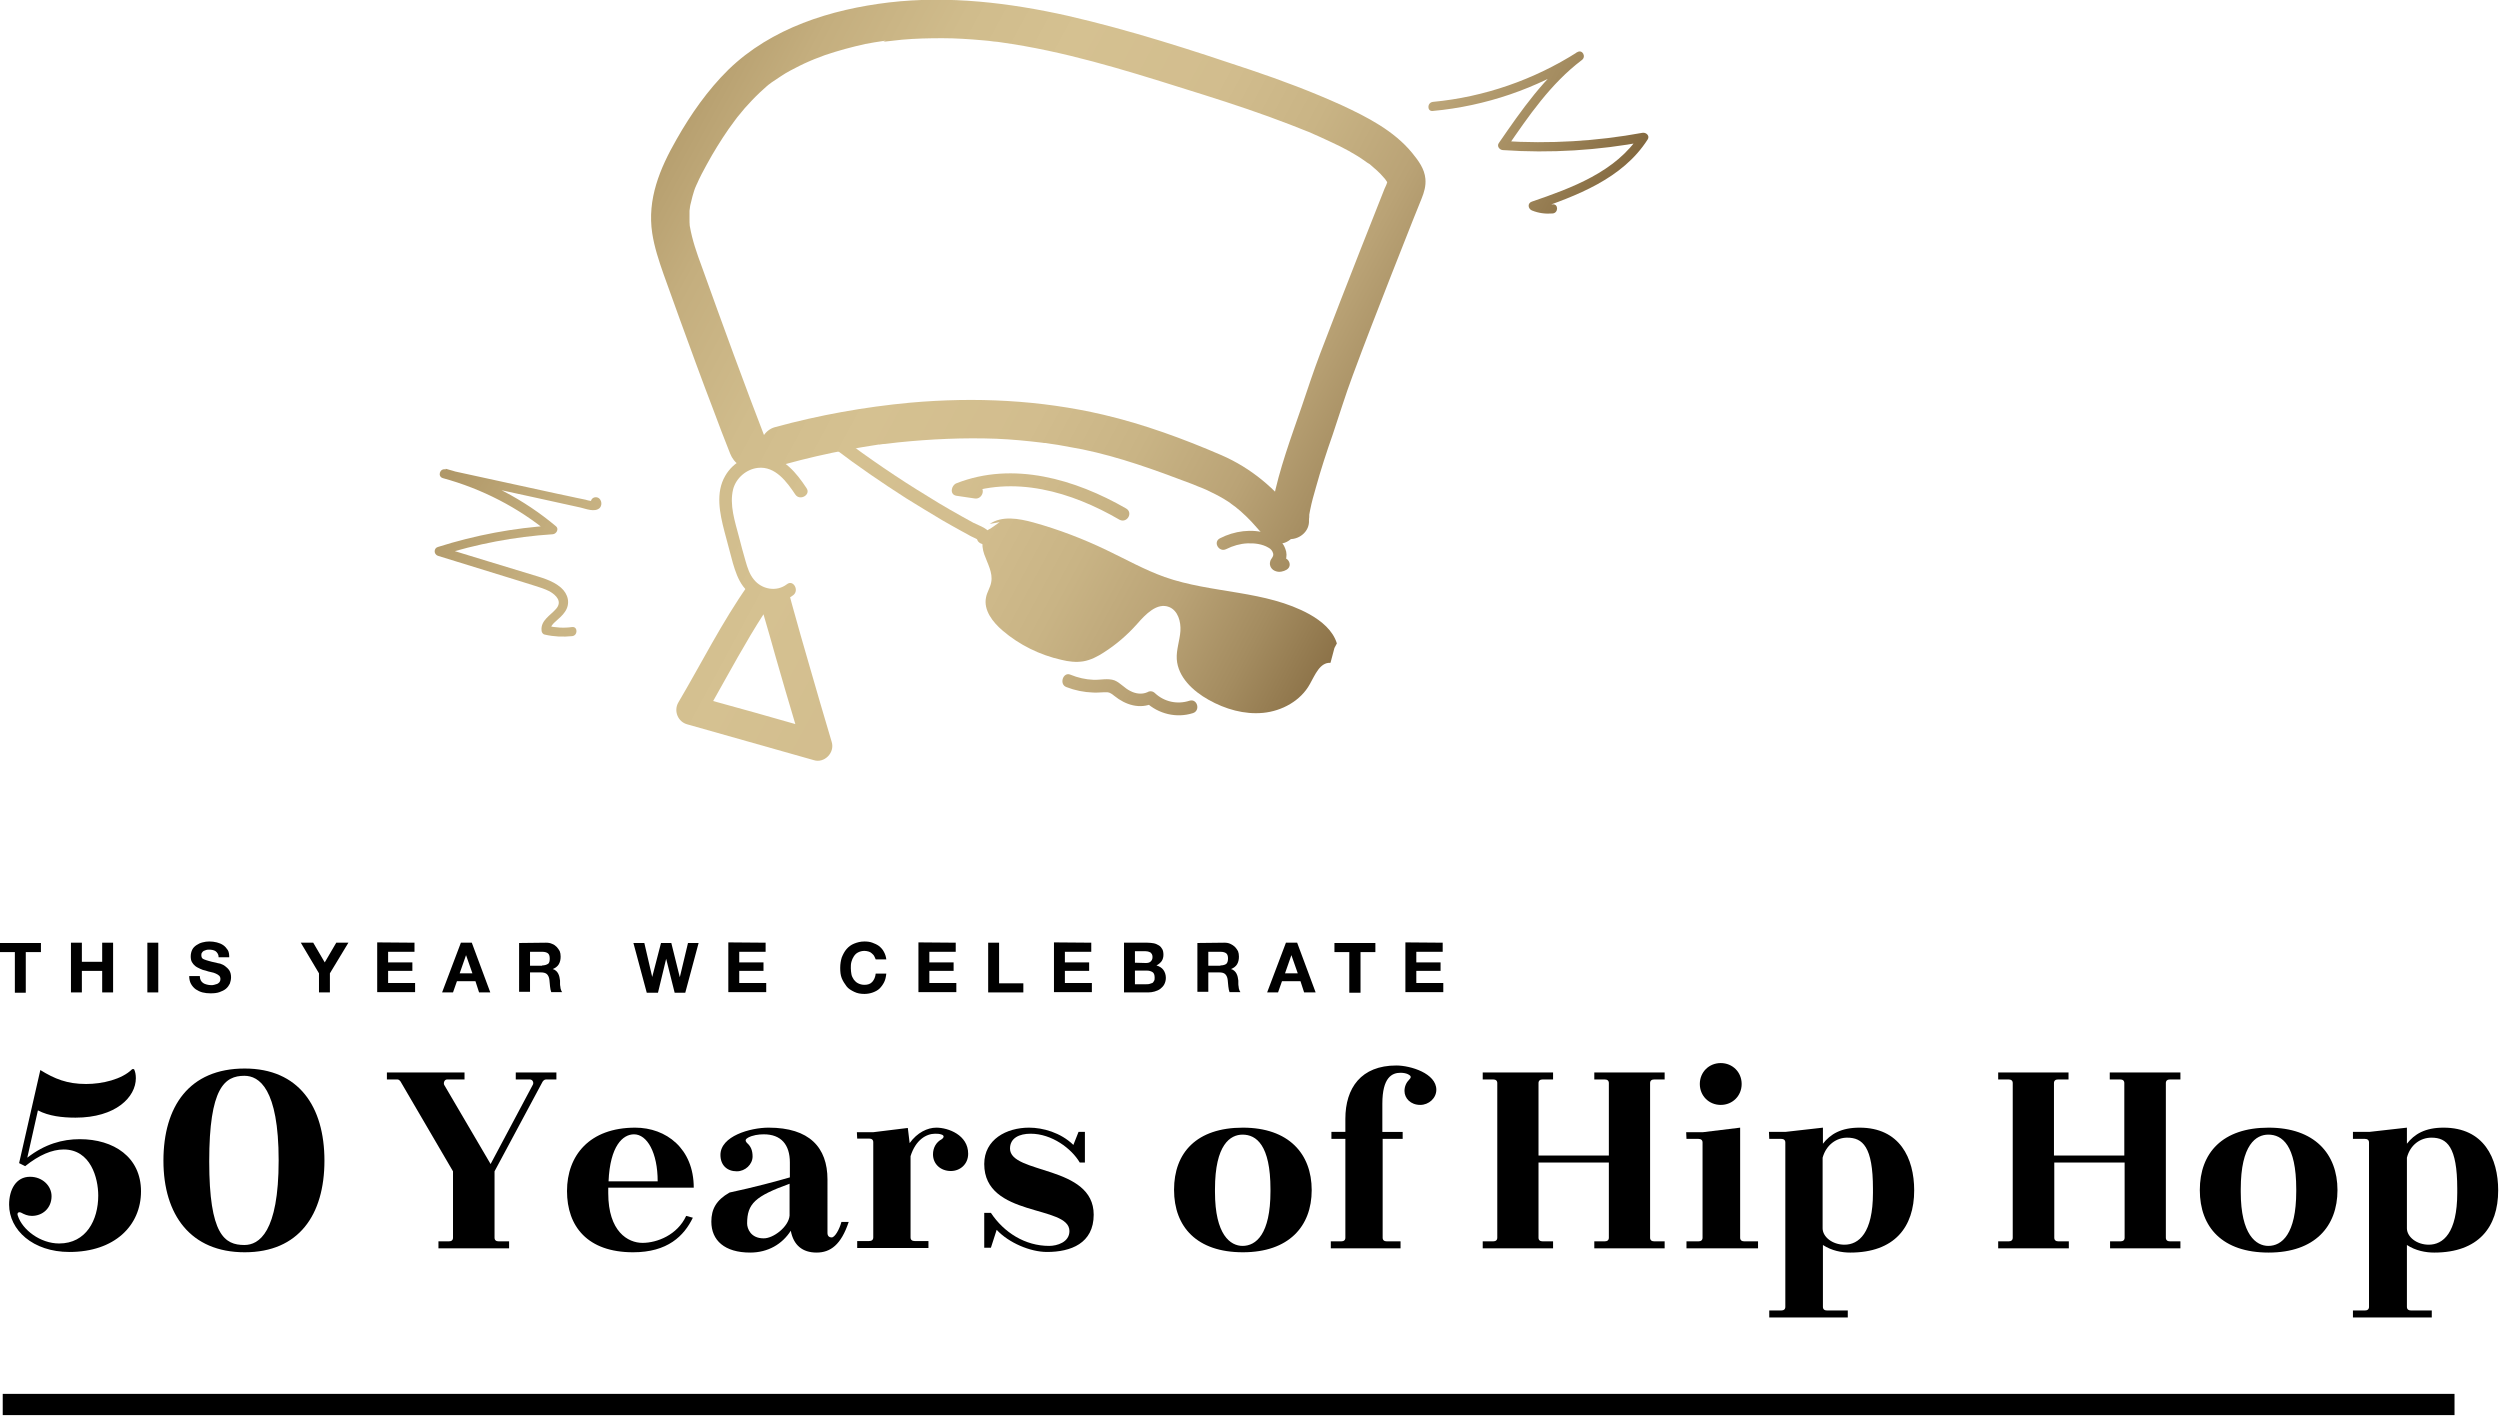
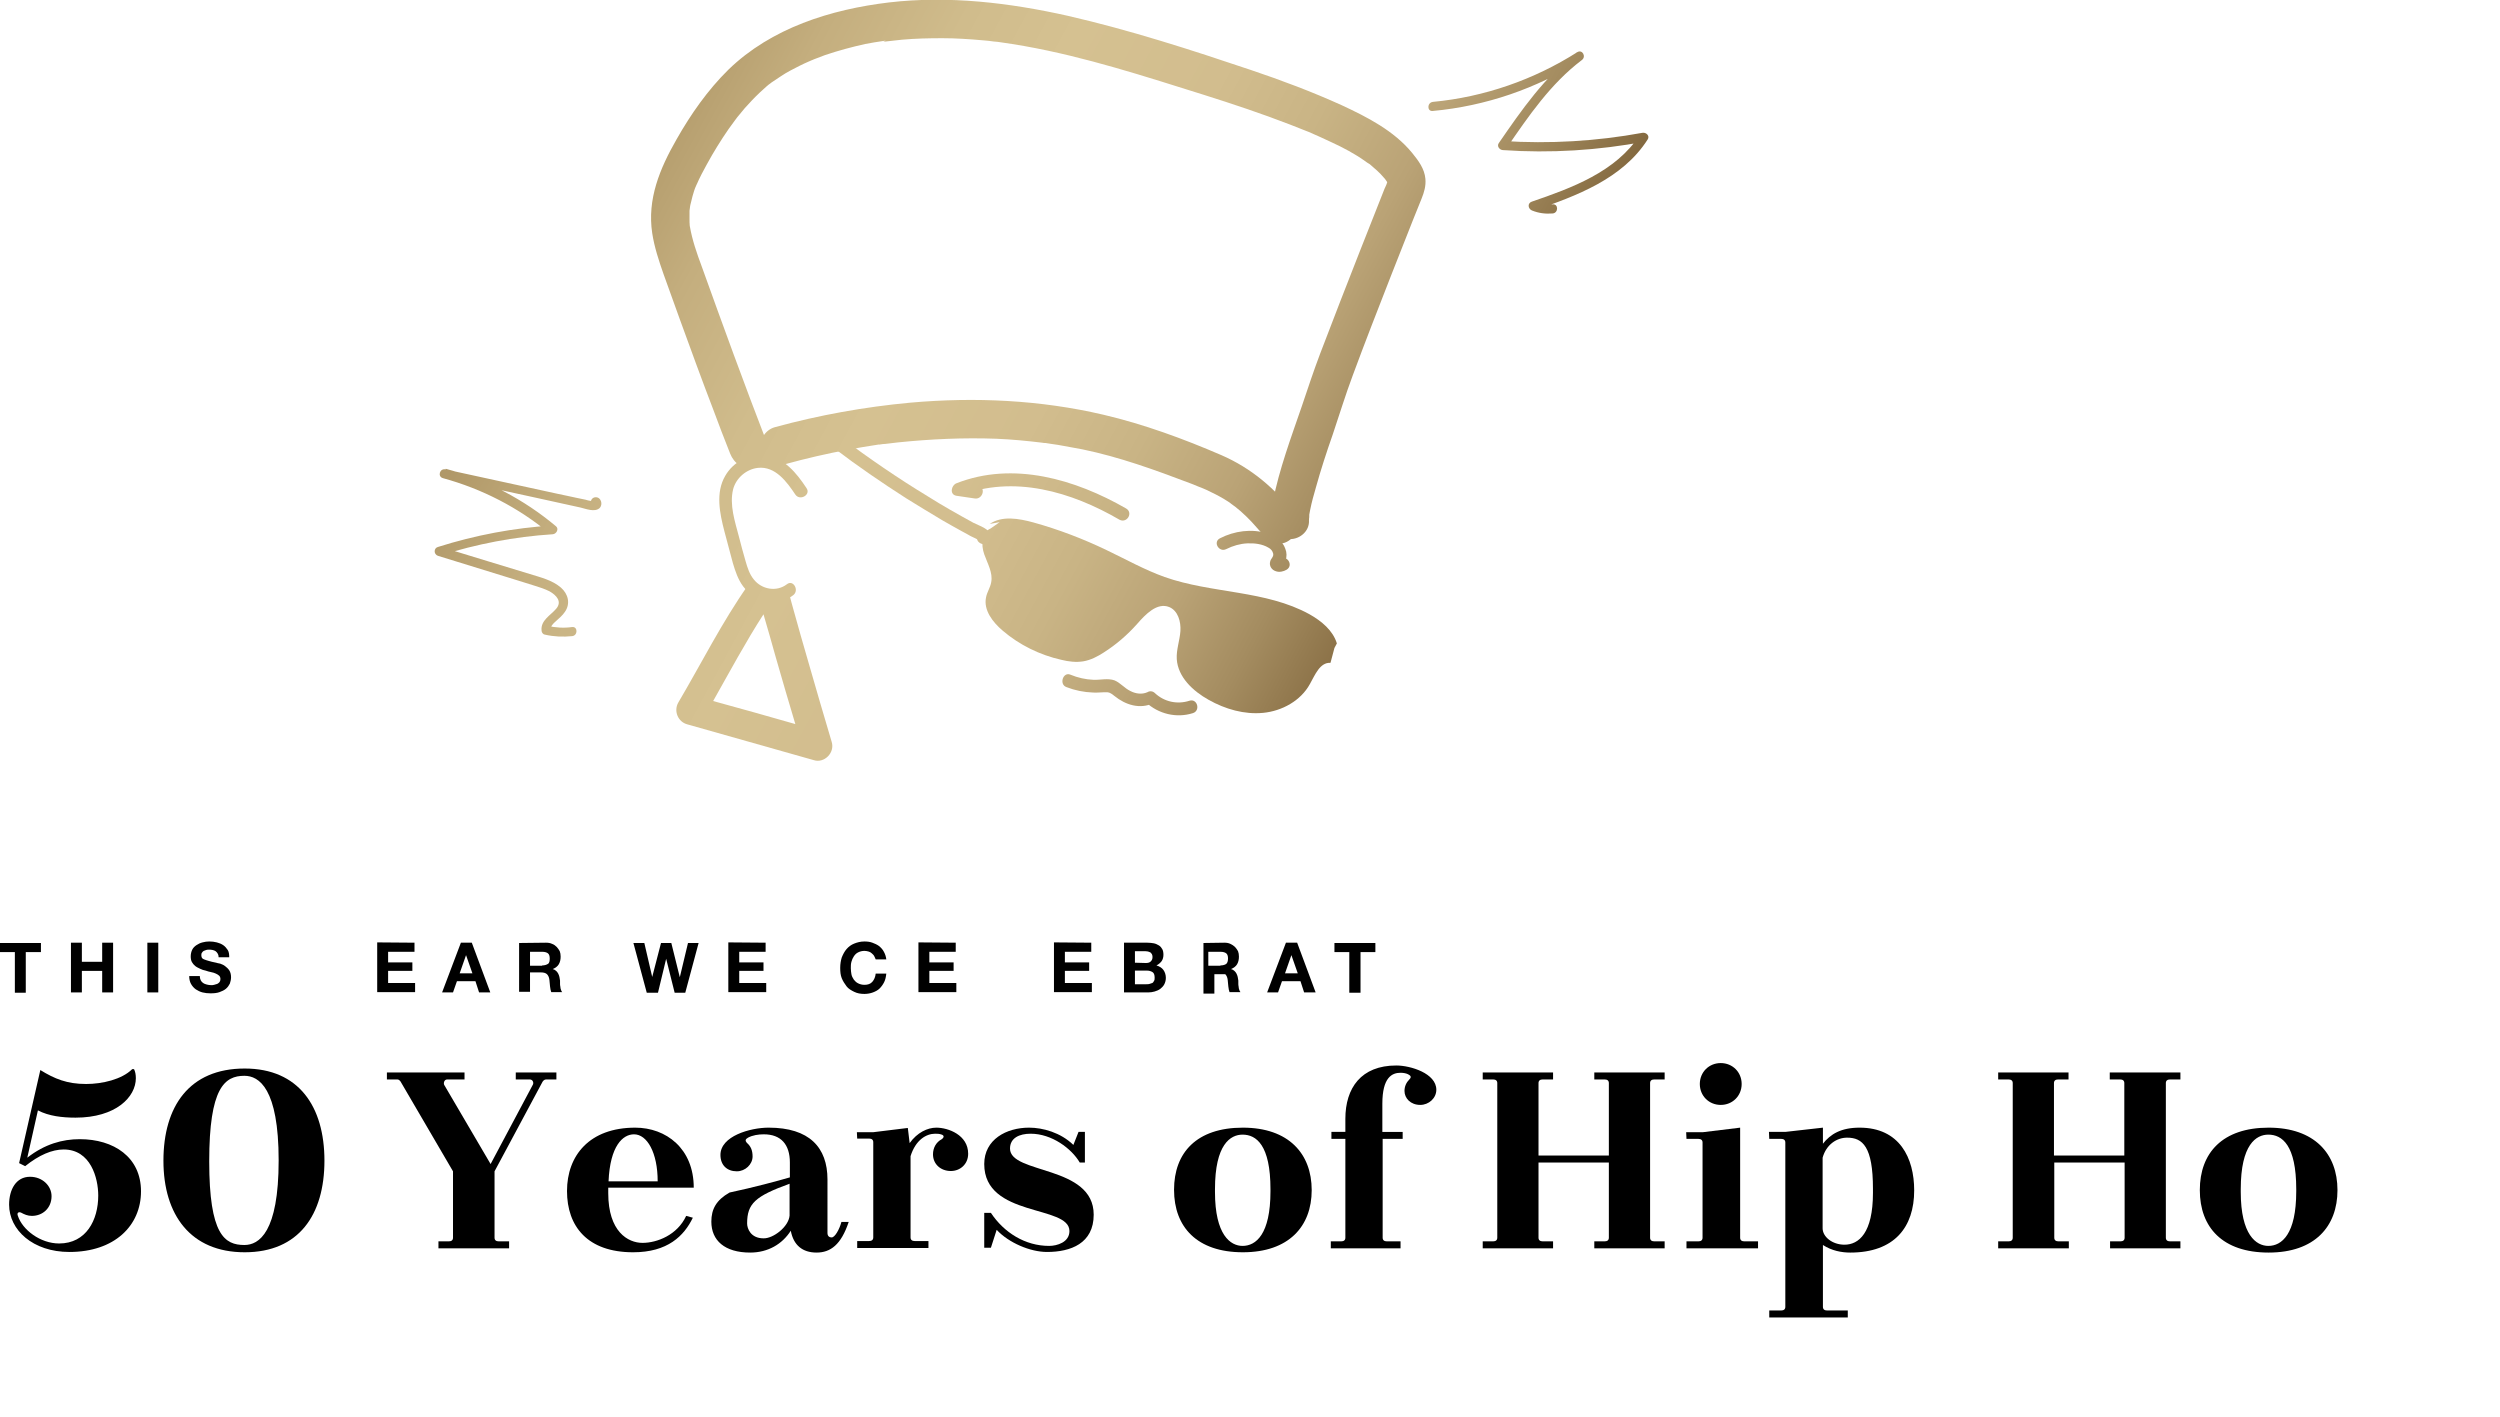
<svg xmlns="http://www.w3.org/2000/svg" version="1.1" id="Layer_2_00000142891132143385691090000001417250648504222081_" x="0px" y="0px" viewBox="0 0 824.5 467.2" style="enable-background:new 0 0 824.5 467.2;" xml:space="preserve">
  <style type="text/css">
	.st0{fill:url(#SVGID_1_);}
	.st1{fill:url(#SVGID_00000156547910180907338010000001963926820461939849_);}
	.st2{fill:url(#SVGID_00000138552540491677268910000004787286391645221821_);}
	.st3{fill:url(#SVGID_00000040561144910600833820000010332331929602255012_);}
	.st4{fill:url(#SVGID_00000137107609351372606570000008116108606083239062_);}
	.st5{fill:url(#SVGID_00000135685247984512782600000010615478437993544328_);}
	.st6{fill:url(#SVGID_00000126317660101717538550000014999279348776272024_);}
	.st7{fill:url(#SVGID_00000062170468187214767610000009732108480164063126_);}
	.st8{fill:url(#SVGID_00000124129306125441005840000011508824403451515045_);}
	.st9{fill:url(#SVGID_00000137846827650005784860000005297464212833740702_);}
	.st10{fill:url(#SVGID_00000139281695105735955060000008565878514635662251_);}
</style>
  <g>
    <path d="M5.9,401c1.5,4.6,7.4,9.1,13.6,9.1c8.9,0,12.9-7.7,12.9-15.8c0-5.8-2.5-15.2-11.4-15.2c-3.8,0-8.1,1.8-12.7,5.5l-2-1   l7-30.7c4.7,2.9,8.8,4.6,15.1,4.6c5.3,0,11.8-1.5,15.2-4.9h0.6c0.4,0.8,0.6,1.8,0.6,3c0,6.2-6.6,13-19.9,13   c-4.3,0-8.8-0.5-12.4-2.4l-3.5,15.6c5.8-4.5,11.6-6.1,17.3-6.1c11.2,0,20.2,5.9,20.2,17.2s-8.7,20-23.6,20   c-12.1,0-19.9-7.3-19.9-15.6c0-5,2.3-9.2,6.9-9.2c4.1,0,7.1,3,7.1,6.4c0,3.9-2.9,6.5-6.5,6.5c-1.4,0-2.5-0.5-3.6-1.1   C6.1,399.6,5.5,400,5.9,401L5.9,401z" />
    <path d="M80.7,352.4c17.8,0,26.3,12.5,26.3,30.4S98.5,413,80.7,413s-26.8-12.3-26.8-30.2S62.4,352.4,80.7,352.4z M80.6,410.6   c4.8,0,11.3-4.1,11.3-27.9s-6.5-27.9-11.3-27.9c-6.5,0-11.6,3.9-11.6,28.2S74.1,410.6,80.6,410.6L80.6,410.6z" />
    <path d="M0,314v-3h13.5v3H8.5v13.4H4.9V314H0L0,314z" />
    <path d="M27,310.9v6.3h6.7v-6.3h3.6v16.4h-3.6v-7.1H27v7.1h-3.6v-16.4H27z" />
    <path d="M52.2,310.9v16.4h-3.6v-16.4H52.2z" />
    <path d="M66.2,323.3c0.2,0.4,0.5,0.7,0.8,0.9s0.7,0.4,1.2,0.5c0.4,0.1,0.9,0.2,1.4,0.2c0.3,0,0.7,0,1-0.1s0.7-0.2,1-0.3   c0.3-0.1,0.6-0.4,0.8-0.6c0.2-0.3,0.3-0.6,0.3-1c0-0.4-0.1-0.8-0.4-1.1c-0.3-0.3-0.7-0.5-1.1-0.7s-1-0.4-1.6-0.5   c-0.6-0.1-1.2-0.3-1.8-0.5c-0.6-0.1-1.2-0.3-1.8-0.6s-1.1-0.5-1.6-0.9c-0.5-0.4-0.8-0.8-1.1-1.3c-0.3-0.5-0.4-1.2-0.4-1.9   c0-0.8,0.2-1.6,0.5-2.2s0.8-1.1,1.4-1.5c0.6-0.4,1.2-0.7,2-0.9c0.7-0.2,1.5-0.3,2.2-0.3c0.9,0,1.7,0.1,2.5,0.3s1.5,0.5,2.1,0.9   s1.1,1,1.5,1.6s0.5,1.5,0.5,2.4h-3.5c0-0.5-0.1-0.9-0.3-1.2s-0.4-0.6-0.7-0.8c-0.3-0.2-0.6-0.3-1-0.4c-0.4-0.1-0.8-0.1-1.2-0.1   c-0.3,0-0.6,0-0.9,0.1s-0.6,0.2-0.8,0.3c-0.2,0.1-0.4,0.3-0.6,0.6s-0.2,0.5-0.2,0.9c0,0.3,0.1,0.6,0.2,0.8s0.4,0.4,0.7,0.5   c0.4,0.2,0.9,0.3,1.5,0.5s1.5,0.4,2.5,0.6c0.3,0.1,0.7,0.2,1.3,0.3c0.5,0.2,1.1,0.4,1.6,0.8c0.5,0.4,1,0.8,1.4,1.4s0.6,1.4,0.6,2.3   c0,0.8-0.2,1.5-0.4,2.1c-0.3,0.6-0.7,1.2-1.3,1.7s-1.3,0.8-2.1,1.1s-1.8,0.4-3,0.4c-0.9,0-1.8-0.1-2.6-0.3s-1.6-0.6-2.2-1   c-0.7-0.5-1.2-1.1-1.6-1.8c-0.4-0.7-0.6-1.6-0.6-2.6h3.5C65.9,322.4,66,322.9,66.2,323.3L66.2,323.3z" />
-     <path d="M99.2,310.9h4.1l3.8,6.5l3.8-6.5h4l-6.1,10.1v6.3h-3.6V321L99.2,310.9L99.2,310.9z" />
    <path d="M136.7,310.9v3H128v3.5h8v2.8h-8v4h8.9v3h-12.5v-16.4L136.7,310.9L136.7,310.9z" />
    <path d="M155.6,310.9l6.1,16.4H158l-1.2-3.7h-6.1l-1.3,3.7h-3.6l6.2-16.4H155.6z M155.8,321l-2.1-6h0l-2.1,6H155.8L155.8,321z" />
    <g>
      <path d="M132.4,357.2c-0.3-0.6-0.7-1.2-1.4-1.2h-3.4v-2.3h25.6v2.3h-5.7c-1,0-1.3,1.2-1,1.8l15.3,26.1l13.9-26.1    c0.4-0.6,0.1-1.8-1-1.8h-4.6v-2.3h13.4v2.3h-3.4c-0.6,0-1.1,0.5-1.4,1.2l-15.6,29.1v21.9c0,0.8,0.5,1.2,1.4,1.2h3.4v2.3h-23.3    v-2.3h3.4c0.9,0,1.4-0.4,1.4-1.2v-21.9L132.4,357.2L132.4,357.2z" />
      <path d="M200.6,391.7v1.8c0,12.7,6.5,16.4,11.3,16.4c4.8,0,11.5-2.6,14.4-8.9l2.2,0.6c-2.9,6-8.3,11.4-19.7,11.4    c-15,0-21.8-8.5-21.8-20.2s7.4-20.9,22.5-20.9c10.2,0,19.3,6.9,19.3,19.8L200.6,391.7L200.6,391.7z M200.7,389.6h16.2    c0-9.5-3.5-15.5-7.8-15.5C205.4,374.1,201.2,377.9,200.7,389.6z" />
      <path d="M272.9,406.6c0,1,0.5,1.5,1.4,1.5c1,0,2.5-2.5,3.2-5.1h2.4c-2.5,7.5-6,10.1-10.6,10.1s-7.6-2.4-8.5-7.2    c-2.8,4.4-7.5,7.2-13.4,7.2c-8.4,0-12.8-4-12.8-10.2c0-4.1,1.6-7.1,6-9.6c8-1.7,15.8-3.8,19.9-5v-4.9c0-5.9-2.9-9.3-8.6-9.3    c-1.8,0-3.7,0.3-5.2,1.1c-0.9,0.5-1,1-0.4,1.7c1.3,1.1,1.9,2.5,1.9,4.5c0,2.6-2.4,4.9-5.2,4.9c-3.2,0-5.4-2-5.4-5.4    c0-6.2,9.8-9,15.9-9c13.4,0,19.4,6.5,19.4,17.1L272.9,406.6L272.9,406.6z M260.4,400.9v-10.5c-11.3,4.1-14,6.5-14,13.1    c0,1.7,1.2,4.9,5.4,4.9C255,408.5,260.1,404.6,260.4,400.9L260.4,400.9z" />
      <path d="M282.6,373.4h5.4l11.4-1.4l0.6,5c2.5-3.5,5.9-5.1,8.8-5.1c3.9,0,10.5,2.4,10.5,8.6c0,3.5-2.7,5.7-5.7,5.7    c-3.4,0-5.9-2.3-5.9-5.5c0-2.1,1-4,2.9-5c0.8-0.6,0.8-1.2,0-1.5c-0.8-0.3-1.5-0.3-2.2-0.3c-2.9,0-6.4,2-8.1,7.4v26.8    c0,0.8,0.5,1.2,1.4,1.2h4.5v2.3h-23.5v-2.3h3.9c0.9,0,1.4-0.4,1.4-1.2v-31.4c0-0.8-0.5-1.2-1.4-1.2h-3.9L282.6,373.4L282.6,373.4z    " />
      <path d="M326.8,400c4.3,6.5,11.3,10.9,19.2,10.9c2.6,0,6.7-1.2,6.7-4.9c0-8.7-28.1-4.4-28.1-22.1c0-8.1,7.3-12,14.8-12    c4.5,0,10.4,1.6,14.6,5.7l1.7-4.3h2.1v10.1h-1.7c-2.7-4.6-9.2-9.5-16.2-9.5c-3.7,0-6.8,1.4-6.8,4.9c0,8.5,27.6,5.4,27.6,21.8    c0,9.5-7.6,12.3-15.4,12.3c-5.5,0-12.6-3-16.6-7.3l-1.9,5.9h-2.2V400L326.8,400L326.8,400z" />
      <path d="M409.9,371.9c15.1,0,22.7,8.6,22.7,20.6S425,413,409.9,413s-22.7-8.3-22.7-20.6S394.7,371.9,409.9,371.9z M400.7,393.1    c0,14.2,5.1,17.8,9.1,17.8c4.4,0,9.2-3.8,9.2-18v-0.7c0-14.6-4.7-18-9.2-18c-4,0-9.1,3.2-9.1,18V393.1z" />
      <path d="M464.4,354.3c-0.6-0.3-1.5-0.5-2.5-0.5c-2.8,0-6,1.5-6,10.2v9.3h6.7v2.3H456v32.6c0,0.8,0.5,1.2,1.4,1.2h4.5v2.3h-23v-2.3    h3.4c0.9,0,1.4-0.4,1.4-1.2v-32.6h-4.6v-2.3h4.6v-4.3c0-10.2,5.2-17.6,16.8-17.6c4.7,0,13.2,2.6,13.2,8c0,2.8-2.5,5-5.3,5    c-3.2,0-5.2-2.2-5.2-4.6c0-1.5,0.6-2.8,1.6-3.8C465.5,355.3,465.4,354.8,464.4,354.3L464.4,354.3z" />
      <path d="M525.8,353.7h23.2v2.3h-3.4c-0.9,0-1.4,0.4-1.4,1.2v51c0,0.8,0.5,1.2,1.4,1.2h3.4v2.3h-23.2v-2.3h3.4    c0.9,0,1.4-0.4,1.4-1.2v-24.8h-23.2v24.8c0,0.8,0.5,1.2,1.4,1.2h3.4v2.3h-23.2v-2.3h3.4c0.9,0,1.4-0.4,1.4-1.2v-51    c0-0.8-0.5-1.2-1.4-1.2h-3.4v-2.3h23.2v2.3h-3.4c-0.9,0-1.4,0.4-1.4,1.2v23.9h23.2v-23.9c0-0.8-0.5-1.2-1.4-1.2h-3.4V353.7z" />
      <path d="M556.1,373.4h5.5l12.3-1.5v36.3c0,0.8,0.5,1.2,1.4,1.2h4.5v2.3h-23.6v-2.3h3.9c0.9,0,1.4-0.4,1.4-1.2v-31.4    c0-0.8-0.5-1.2-1.4-1.2h-3.9L556.1,373.4L556.1,373.4z M567.5,350.6c3.9,0,6.9,3,6.9,6.9s-3,6.9-6.9,6.9s-6.9-3-6.9-6.9    S563.6,350.6,567.5,350.6z" />
      <path d="M583.4,373.3h5.4l12.4-1.4v5.3c2.5-3.2,6-5.3,12.1-5.3c13.2,0,18,10,18,20.7c0,12.1-6.5,20.5-21.1,20.5    c-2.8,0-6.1-0.6-9-2.5V431c0,0.8,0.5,1.2,1.4,1.2h6.8v2.3h-25.9v-2.3h3.9c0.9,0,1.4-0.4,1.4-1.2v-54.2c0-0.8-0.5-1.2-1.4-1.2h-3.9    L583.4,373.3L583.4,373.3z M601.1,381.8v23.3c0,2.8,3.2,5.4,7.2,5.4c4.7,0,9.4-3.8,9.4-17.1V392c0-13.8-3.4-16.8-8.5-16.8    C605.7,375.2,602.3,377.5,601.1,381.8L601.1,381.8z" />
      <path d="M695.9,353.7h23.2v2.3h-3.4c-0.9,0-1.4,0.4-1.4,1.2v51c0,0.8,0.5,1.2,1.4,1.2h3.4v2.3h-23.2v-2.3h3.4    c0.9,0,1.4-0.4,1.4-1.2v-24.8h-23.2v24.8c0,0.8,0.5,1.2,1.4,1.2h3.4v2.3H659v-2.3h3.4c0.9,0,1.4-0.4,1.4-1.2v-51    c0-0.8-0.5-1.2-1.4-1.2H659v-2.3h23.2v2.3h-3.4c-0.9,0-1.4,0.4-1.4,1.2v23.9h23.2v-23.9c0-0.8-0.5-1.2-1.4-1.2h-3.4V353.7z" />
      <path d="M748.2,371.9c15.1,0,22.7,8.6,22.7,20.6s-7.5,20.6-22.7,20.6s-22.7-8.3-22.7-20.6S733,371.9,748.2,371.9z M739,393.1    c0,14.2,5.1,17.8,9.1,17.8c4.4,0,9.2-3.8,9.2-18v-0.7c0-14.6-4.7-18-9.2-18c-4,0-9.1,3.2-9.1,18V393.1z" />
-       <path d="M776,373.3h5.4l12.4-1.4v5.3c2.5-3.2,6-5.3,12.1-5.3c13.2,0,18,10,18,20.7c0,12.1-6.5,20.5-21.1,20.5    c-2.8,0-6.1-0.6-9-2.5V431c0,0.8,0.5,1.2,1.4,1.2h6.8v2.3H776v-2.3h3.9c0.9,0,1.4-0.4,1.4-1.2v-54.2c0-0.8-0.5-1.2-1.4-1.2H776    V373.3L776,373.3z M793.8,381.8v23.3c0,2.8,3.2,5.4,7.2,5.4c4.7,0,9.4-3.8,9.4-17.1V392c0-13.8-3.4-16.8-8.5-16.8    C798.3,375.2,794.9,377.5,793.8,381.8L793.8,381.8z" />
      <path d="M180.1,310.9c0.7,0,1.4,0.1,2,0.4c0.6,0.2,1.1,0.6,1.5,1c0.4,0.4,0.7,0.9,1,1.4c0.2,0.5,0.3,1.1,0.3,1.8    c0,1-0.2,1.8-0.6,2.5s-1.1,1.2-2,1.6v0c0.4,0.1,0.8,0.3,1.1,0.6s0.5,0.5,0.7,0.9s0.3,0.7,0.4,1.1s0.1,0.8,0.2,1.2    c0,0.3,0,0.6,0,0.9c0,0.4,0,0.7,0.1,1.1c0,0.4,0.1,0.7,0.2,1s0.2,0.6,0.4,0.8h-3.6c-0.2-0.5-0.3-1.1-0.4-1.9s-0.1-1.4-0.2-2.1    c-0.1-0.9-0.4-1.5-0.8-1.9s-1.1-0.6-2-0.6h-3.6v6.4h-3.6V311L180.1,310.9L180.1,310.9z M178.8,318.4c0.8,0,1.4-0.2,1.9-0.5    s0.6-1,0.6-1.8s-0.2-1.4-0.6-1.7s-1-0.5-1.9-0.5h-4v4.6H178.8z" />
      <path d="M222.5,327.4l-2.8-11.2h0l-2.7,11.2h-3.7l-4.4-16.4h3.6l2.6,11.2h0l2.9-11.2h3.4l2.8,11.3h0l2.7-11.3h3.5l-4.4,16.4H222.5    L222.5,327.4z" />
      <path d="M252.5,310.9v3h-8.7v3.5h8v2.8h-8v4h8.9v3h-12.5v-16.4L252.5,310.9L252.5,310.9z" />
      <path d="M288.3,315.3c-0.2-0.4-0.5-0.6-0.8-0.9c-0.3-0.3-0.7-0.5-1.1-0.6c-0.4-0.1-0.8-0.2-1.3-0.2c-0.8,0-1.5,0.2-2.1,0.5    s-1,0.7-1.4,1.3s-0.6,1.1-0.8,1.8s-0.2,1.4-0.2,2.1s0.1,1.4,0.2,2s0.4,1.2,0.8,1.8c0.4,0.5,0.8,0.9,1.4,1.2s1.3,0.5,2.1,0.5    c1.1,0,2-0.3,2.6-1s1-1.6,1.1-2.7h3.5c-0.1,1-0.3,2-0.7,2.8c-0.4,0.8-0.9,1.5-1.5,2.1c-0.6,0.6-1.4,1-2.2,1.3    c-0.8,0.3-1.8,0.5-2.8,0.5c-1.3,0-2.4-0.2-3.4-0.7s-1.9-1-2.5-1.8s-1.2-1.7-1.6-2.7c-0.4-1-0.5-2.1-0.5-3.4s0.2-2.4,0.5-3.4    c0.4-1,0.9-2,1.6-2.8s1.5-1.4,2.5-1.8s2.1-0.7,3.4-0.7c0.9,0,1.8,0.1,2.6,0.4s1.5,0.6,2.2,1.1c0.6,0.5,1.2,1.1,1.6,1.9    c0.4,0.7,0.7,1.6,0.8,2.5h-3.5C288.6,316,288.5,315.6,288.3,315.3L288.3,315.3z" />
      <path d="M315.2,310.9v3h-8.7v3.5h8v2.8h-8v4h8.9v3h-12.5v-16.4L315.2,310.9L315.2,310.9z" />
-       <path d="M329.5,310.9v13.4h8v3h-11.6v-16.4L329.5,310.9L329.5,310.9z" />
      <path d="M359.9,310.9v3h-8.7v3.5h8v2.8h-8v4h8.9v3h-12.5v-16.4L359.9,310.9L359.9,310.9z" />
      <path d="M378.4,310.9c0.8,0,1.5,0.1,2.1,0.2c0.6,0.1,1.2,0.4,1.7,0.7c0.5,0.3,0.8,0.7,1.1,1.2s0.4,1.2,0.4,1.9    c0,0.8-0.2,1.5-0.6,2.1c-0.4,0.5-0.9,1-1.7,1.4c1,0.3,1.8,0.8,2.3,1.5s0.8,1.6,0.8,2.6c0,0.8-0.2,1.5-0.5,2.1    c-0.3,0.6-0.8,1.1-1.3,1.5c-0.5,0.4-1.2,0.7-1.9,0.9s-1.4,0.3-2.1,0.3h-8v-16.4L378.4,310.9L378.4,310.9z M377.9,317.6    c0.6,0,1.2-0.1,1.6-0.5s0.6-0.8,0.6-1.5c0-0.4-0.1-0.7-0.2-0.9c-0.1-0.2-0.3-0.4-0.5-0.6c-0.2-0.1-0.5-0.2-0.8-0.3    c-0.3,0-0.6-0.1-0.9-0.1h-3.4v3.8L377.9,317.6L377.9,317.6z M378.1,324.6c0.4,0,0.7,0,1-0.1s0.6-0.2,0.9-0.3s0.4-0.4,0.6-0.7    s0.2-0.6,0.2-1.1c0-0.8-0.2-1.5-0.7-1.8s-1.1-0.5-1.9-0.5h-3.9v4.5H378.1z" />
-       <path d="M403.8,310.9c0.7,0,1.4,0.1,2,0.4s1.1,0.6,1.5,1s0.7,0.9,1,1.4c0.2,0.5,0.3,1.1,0.3,1.8c0,1-0.2,1.8-0.6,2.5    s-1.1,1.2-2,1.6v0c0.4,0.1,0.8,0.3,1.1,0.6s0.5,0.5,0.7,0.9s0.3,0.7,0.4,1.1s0.1,0.8,0.2,1.2c0,0.3,0,0.6,0,0.9s0,0.7,0.1,1.1    c0,0.4,0.1,0.7,0.2,1s0.2,0.6,0.4,0.8h-3.6c-0.2-0.5-0.3-1.1-0.4-1.9s-0.1-1.4-0.2-2.1c-0.1-0.9-0.4-1.5-0.8-1.9s-1-0.6-2-0.6    h-3.6v6.4h-3.6V311L403.8,310.9L403.8,310.9z M402.5,318.4c0.8,0,1.5-0.2,1.9-0.5s0.6-1,0.6-1.8s-0.2-1.4-0.6-1.7s-1-0.5-1.9-0.5    h-4v4.6H402.5z" />
+       <path d="M403.8,310.9c0.7,0,1.4,0.1,2,0.4s1.1,0.6,1.5,1s0.7,0.9,1,1.4c0.2,0.5,0.3,1.1,0.3,1.8c0,1-0.2,1.8-0.6,2.5    s-1.1,1.2-2,1.6v0c0.4,0.1,0.8,0.3,1.1,0.6s0.5,0.5,0.7,0.9s0.3,0.7,0.4,1.1s0.1,0.8,0.2,1.2c0,0.3,0,0.6,0,0.9s0,0.7,0.1,1.1    c0,0.4,0.1,0.7,0.2,1s0.2,0.6,0.4,0.8h-3.6c-0.2-0.5-0.3-1.1-0.4-1.9s-0.1-1.4-0.2-2.1c-0.1-0.9-0.4-1.5-0.8-1.9h-3.6v6.4h-3.6V311L403.8,310.9L403.8,310.9z M402.5,318.4c0.8,0,1.5-0.2,1.9-0.5s0.6-1,0.6-1.8s-0.2-1.4-0.6-1.7s-1-0.5-1.9-0.5    h-4v4.6H402.5z" />
      <path d="M427.8,310.9l6.1,16.4h-3.8l-1.2-3.7h-6.1l-1.3,3.7h-3.6l6.2-16.4H427.8z M428,321l-2.1-6h0l-2.1,6H428z" />
      <path d="M440.1,314v-3h13.5v3h-4.9v13.4H445V314H440.1L440.1,314z" />
-       <path d="M475.8,310.9v3h-8.7v3.5h8v2.8h-8v4h8.9v3h-12.5v-16.4L475.8,310.9L475.8,310.9z" />
      <linearGradient id="SVGID_1_" gradientUnits="userSpaceOnUse" x1="-24.42" y1="421.329" x2="406.48" y2="187.769" gradientTransform="matrix(1 0 0 -1 0 494)">
        <stop offset="0" style="stop-color:#92784D" />
        <stop offset="0.39" style="stop-color:#B09868" />
        <stop offset="0.47" style="stop-color:#C4AE7E" />
        <stop offset="0.55" style="stop-color:#D0BC8C" />
        <stop offset="0.62" style="stop-color:#D5C191" />
        <stop offset="0.72" style="stop-color:#D2BD8E" />
        <stop offset="0.79" style="stop-color:#C9B485" />
        <stop offset="0.86" style="stop-color:#BAA376" />
        <stop offset="0.92" style="stop-color:#A48C60" />
        <stop offset="0.98" style="stop-color:#896F45" />
        <stop offset="1" style="stop-color:#80653C" />
      </linearGradient>
      <path class="st0" d="M274.3,244.7c-2.6-8.7-5.1-17.3-7.6-26c-1.8-6.1-3.5-12.2-5.2-18.3c-0.3-1.2-0.7-2.4-1-3.7l-13.8-3.7    c-8.6,12.2-15.5,26-23,38.7c-1.6,2.8-0.1,6.4,3,7.2c13.9,3.9,27.8,7.9,41.7,11.8C271.8,251.8,275.4,248.3,274.3,244.7L274.3,244.7    z M255.8,216.6c2.1,7.4,4.3,14.8,6.5,22.2c-9-2.6-18-5.1-27.1-7.6c5.3-9.4,10.9-19.8,16.6-28.6C253.2,207.3,254.5,212,255.8,216.6    L255.8,216.6z" />
      <linearGradient id="SVGID_00000060746132783277431870000011395549924824819852_" gradientUnits="userSpaceOnUse" x1="50.114" y1="558.826" x2="481.004" y2="325.266" gradientTransform="matrix(1 0 0 -1 0 494)">
        <stop offset="0" style="stop-color:#92784D" />
        <stop offset="0.39" style="stop-color:#B09868" />
        <stop offset="0.47" style="stop-color:#C4AE7E" />
        <stop offset="0.55" style="stop-color:#D0BC8C" />
        <stop offset="0.62" style="stop-color:#D5C191" />
        <stop offset="0.72" style="stop-color:#D2BD8E" />
        <stop offset="0.79" style="stop-color:#C9B485" />
        <stop offset="0.86" style="stop-color:#BAA376" />
        <stop offset="0.92" style="stop-color:#A48C60" />
        <stop offset="0.98" style="stop-color:#896F45" />
        <stop offset="1" style="stop-color:#80653C" />
      </linearGradient>
      <path style="fill:url(#SVGID_00000060746132783277431870000011395549924824819852_);" d="M431.7,171.6c0-0.7,0.1-1.3,0.1-2    c0,2.4-0.1,0.8,0,0.1c0.1-0.5,0.2-1.1,0.3-1.6c0.5-2.5,1.2-5,1.9-7.4c1.6-5.8,3.5-11.6,5.5-17.3c2.2-6.5,4.2-13.1,6.6-19.5    c4.1-11.1,8.4-22.1,12.7-33.1c2.4-6,4.7-12,7.1-18c1-2.4,1.9-4.8,2.9-7.2c0.9-2.2,1.5-4.3,1.3-6.6c-0.3-3.4-2.3-6-4.4-8.6    c-6-7.3-14.8-11.8-23.2-15.7c-9.7-4.4-19.8-8.2-29.9-11.6c-19.9-6.7-40-13.2-60.5-17.9c-19.2-4.3-39.2-6.7-58.9-4.4    c-19.2,2.3-38.8,8.4-53,22.2c-6.8,6.7-12.4,14.7-17.1,23c-5.5,9.6-9.7,19.7-8,30.9c0.7,4.6,2.2,9.1,3.7,13.4c1.8,5,3.6,10,5.4,15    c3.6,9.9,7.2,19.8,11,29.7c1.8,4.9,3.7,9.8,5.6,14.6c1.2,3.1,4.3,5.6,7.8,4.4c3-1,5.7-4.5,4.4-7.8c-7.5-19.4-14.6-38.9-21.6-58.4    c-1.6-4.3-3.1-8.6-3.9-13.2c-0.2-1.2,0-0.4,0-0.2c-0.1-0.6-0.1-1.2-0.1-1.8c0-1,0-2.1,0-3.1c0-0.1,0.3-2.1,0.1-0.9    c0.1-0.6,0.2-1.3,0.4-1.9c0.3-1.3,0.6-2.5,1-3.7c0.2-0.6,0.4-1.2,0.7-1.8c0.5-1.2,0.2-0.5,0.1-0.2c0.5-1.2,1.1-2.4,1.7-3.6    c1.1-2.1,2.2-4.1,3.4-6.2c2.3-3.9,4.7-7.7,7.5-11.4c0.3-0.4,0.6-0.8,0.9-1.2c-0.8,1,0.4-0.5,0.5-0.6c0.6-0.8,1.3-1.5,1.9-2.3    c1.6-1.8,3.2-3.5,5-5.2c0.7-0.7,1.5-1.3,2.2-2c0.5-0.4,0.9-0.8,1.4-1.1c1.5-1.2-0.5,0.3,0.4-0.3c2-1.3,3.9-2.7,6-3.8s4-2.1,6.1-3    c0.4-0.2,0.8-0.3,1.1-0.5c-1.1,0.5,0.8-0.3,0.8-0.3c1.1-0.4,2.3-0.9,3.4-1.3c4.4-1.5,8.9-2.7,13.4-3.7c2-0.4,4-0.7,6-1    S290,14,292,13.7c0.6-0.1,1.2-0.1,1.8-0.2c1.2-0.1,2.4-0.3,3.6-0.4c4.4-0.4,8.9-0.5,13.4-0.5c4.5,0,8.9,0.3,13.4,0.7    c1.2,0.1,2.4,0.2,3.6,0.4c0.4,0,0.8,0.1,1.2,0.1c-1.4-0.2,0.6,0.1,0.7,0.1c2.7,0.4,5.5,0.8,8.2,1.3c20.2,3.6,39.7,10,59.2,16.1    c9.5,3,19.1,6.2,28.4,9.8c1.3,0.5,2.5,1,3.8,1.5c0.4,0.2,0.8,0.3,1.3,0.5c-1.1-0.4,1,0.4,1,0.4c2.5,1.1,5,2.2,7.5,3.4    c3.9,1.8,7.7,3.8,11.2,6.3c0.4,0.3,0.8,0.6,1.2,0.8c0.9,0.6-1.1-0.9,0.3,0.2c0.8,0.7,1.6,1.4,2.4,2.1s1.5,1.5,2.2,2.3    c0-0.1,1.1,1.4,0.6,0.7c-0.4-0.5,0.7,1,0.8,1.2c1,1.2-0.5-0.8,0-1.6c-0.1,0.2-0.2,0.9-0.3,1.2c-0.2,0.8-0.6,1.5-0.9,2.2    c-0.4,1.1-0.9,2.2-1.3,3.3c-2.2,5.6-4.4,11.2-6.6,16.7c-4.5,11.4-8.9,22.8-13.3,34.3c-2.2,5.8-4.1,11.6-6.1,17.5    c-3.5,10.2-7.4,20.6-9.5,31.3c-0.4,2-0.8,4-0.7,6.1c0.2,3.3,2.9,6.5,6.4,6.3C428.7,177.8,431.9,175.2,431.7,171.6L431.7,171.6    L431.7,171.6z" />
      <linearGradient id="SVGID_00000072280313354277411440000009239911574558397628_" gradientUnits="userSpaceOnUse" x1="22.844" y1="508.516" x2="453.734" y2="274.966" gradientTransform="matrix(1 0 0 -1 0 494)">
        <stop offset="0" style="stop-color:#92784D" />
        <stop offset="0.39" style="stop-color:#B09868" />
        <stop offset="0.47" style="stop-color:#C4AE7E" />
        <stop offset="0.55" style="stop-color:#D0BC8C" />
        <stop offset="0.62" style="stop-color:#D5C191" />
        <stop offset="0.72" style="stop-color:#D2BD8E" />
        <stop offset="0.79" style="stop-color:#C9B485" />
        <stop offset="0.86" style="stop-color:#BAA376" />
        <stop offset="0.92" style="stop-color:#A48C60" />
        <stop offset="0.98" style="stop-color:#896F45" />
        <stop offset="1" style="stop-color:#80653C" />
      </linearGradient>
      <path style="fill:url(#SVGID_00000072280313354277411440000009239911574558397628_);" d="M427.2,169.8    c-6.5-8.6-14.5-15.4-24.4-19.7c-12.5-5.4-25.6-10.2-38.8-13.3c-20.9-4.9-42.4-5.9-63.8-4c-15.1,1.4-30.1,4.1-44.7,8.1    c-3.2,0.9-5.5,4.5-4.4,7.8c1,3.3,4.4,5.4,7.8,4.4c6.9-1.9,13.8-3.5,20.8-4.8c3.2-0.6,6.3-1.1,9.5-1.6c0.4-0.1,0.7-0.1,1.1-0.1    c-0.2,0-1.2,0.2-0.1,0c0.6-0.1,1.2-0.2,1.8-0.2c1.4-0.2,2.8-0.3,4.2-0.5c10.8-1.1,21.6-1.6,32.4-1.2c5,0.2,10.1,0.7,15.1,1.3    c1,0.1-1-0.1,0,0c0.4,0.1,0.7,0.1,1.1,0.1c0.6,0.1,1.2,0.2,1.9,0.3c1.4,0.2,2.9,0.4,4.3,0.7c2,0.4,4,0.7,6,1.1    c12.1,2.5,23.7,6.7,35.3,11.1c0.8,0.3,1.6,0.6,2.5,1c0.3,0.1,0.7,0.3,1,0.4c1.6,0.7-1.2-0.5,0.3,0.1c1.2,0.5,2.4,1,3.5,1.6    c1.9,0.9,3.7,1.9,5.4,3c0.4,0.2,0.7,0.5,1.1,0.8c0.3,0.2,1.6,1.2,1,0.7c1.4,1.1,2.8,2.3,4,3.5c1.1,1.1,2.2,2.2,3.2,3.4    c0.5,0.6,1,1.1,1.5,1.7c0.3,0.4,1.7,2.2,0.5,0.6c2,2.6,5.5,4.3,8.6,2.3C427.5,176.8,429.4,172.6,427.2,169.8L427.2,169.8    L427.2,169.8z" />
      <linearGradient id="SVGID_00000085959118556025347280000013551850459668464811_" gradientUnits="userSpaceOnUse" x1="20.169" y1="503.587" x2="451.07" y2="270.037" gradientTransform="matrix(1 0 0 -1 0 494)">
        <stop offset="0" style="stop-color:#92784D" />
        <stop offset="0.39" style="stop-color:#B09868" />
        <stop offset="0.47" style="stop-color:#C4AE7E" />
        <stop offset="0.55" style="stop-color:#D0BC8C" />
        <stop offset="0.62" style="stop-color:#D5C191" />
        <stop offset="0.72" style="stop-color:#D2BD8E" />
        <stop offset="0.79" style="stop-color:#C9B485" />
        <stop offset="0.86" style="stop-color:#BAA376" />
        <stop offset="0.92" style="stop-color:#A48C60" />
        <stop offset="0.98" style="stop-color:#896F45" />
        <stop offset="1" style="stop-color:#80653C" />
      </linearGradient>
      <path style="fill:url(#SVGID_00000085959118556025347280000013551850459668464811_);" d="M371.4,167.7c-16.7-9.6-37.2-15.7-56-8.3    c-1.7,0.7-2.3,3.7,0,4.1c2,0.3,4,0.6,6.1,0.9c2.6,0.4,3.8-3.7,1.1-4.1c-2-0.3-4-0.6-6.1-0.9v4.1c17.8-7,36.9-1.3,52.7,7.9    C371.7,172.7,373.8,169.1,371.4,167.7L371.4,167.7L371.4,167.7z" />
      <linearGradient id="SVGID_00000084514695018132273300000011299727788781763735_" gradientUnits="userSpaceOnUse" x1="30.014" y1="521.746" x2="460.914" y2="288.196" gradientTransform="matrix(1 0 0 -1 0 494)">
        <stop offset="0" style="stop-color:#92784D" />
        <stop offset="0.39" style="stop-color:#B09868" />
        <stop offset="0.47" style="stop-color:#C4AE7E" />
        <stop offset="0.55" style="stop-color:#D0BC8C" />
        <stop offset="0.62" style="stop-color:#D5C191" />
        <stop offset="0.72" style="stop-color:#D2BD8E" />
        <stop offset="0.79" style="stop-color:#C9B485" />
        <stop offset="0.86" style="stop-color:#BAA376" />
        <stop offset="0.92" style="stop-color:#A48C60" />
        <stop offset="0.98" style="stop-color:#896F45" />
        <stop offset="1" style="stop-color:#80653C" />
      </linearGradient>
      <path style="fill:url(#SVGID_00000084514695018132273300000011299727788781763735_);" d="M404.4,181.1c2.2-1.1,4.6-1.8,7-1.9    c2.3-0.1,4.9,0.2,6.9,1.4c0.8,0.4,1.4,1.1,1.6,2c0.2,1.1-0.8,1.6-1,2.6c-0.4,1.4,0.5,2.8,1.9,3.2c1.1,0.4,2.5,0.1,3.5-0.5    c2.4-1.4,0.2-5-2.1-3.6c-0.1,0-0.3,0.1-0.3,0.1c0,0,0.1,0,0.2,0c0.8,0.2,1.1,0.9,0.9,2.2c0.5-0.4,0.9-1.3,1-1.8    c0.4-1.2,0.4-2.6-0.1-3.8c-0.9-2.7-3.4-4.3-6-5.1c-5.1-1.6-10.8-0.8-15.5,1.6C399.9,178.7,402,182.3,404.4,181.1L404.4,181.1    L404.4,181.1z" />
      <linearGradient id="SVGID_00000106834955862995481760000014741921218139591817_" gradientUnits="userSpaceOnUse" x1="11.899" y1="488.317" x2="442.789" y2="254.767" gradientTransform="matrix(1 0 0 -1 0 494)">
        <stop offset="0" style="stop-color:#92784D" />
        <stop offset="0.39" style="stop-color:#B09868" />
        <stop offset="0.47" style="stop-color:#C4AE7E" />
        <stop offset="0.55" style="stop-color:#D0BC8C" />
        <stop offset="0.62" style="stop-color:#D5C191" />
        <stop offset="0.72" style="stop-color:#D2BD8E" />
        <stop offset="0.79" style="stop-color:#C9B485" />
        <stop offset="0.86" style="stop-color:#BAA376" />
        <stop offset="0.92" style="stop-color:#A48C60" />
        <stop offset="0.98" style="stop-color:#896F45" />
        <stop offset="1" style="stop-color:#80653C" />
      </linearGradient>
      <path style="fill:url(#SVGID_00000106834955862995481760000014741921218139591817_);" d="M326.7,174.3c-3,1.2-3.2,5.4-2.1,8.5    s2.9,6.1,2.3,9.2c-0.3,1.8-1.4,3.3-1.7,5c-0.9,4.2,2.2,8.2,5.5,11c5.5,4.7,12.2,8,19.3,9.6c2.4,0.6,4.9,0.9,7.3,0.5    s4.7-1.6,6.7-2.9c4.1-2.6,7.8-5.8,11-9.4c2.8-3.2,6.6-7.2,10.6-5.6c2.9,1.2,3.9,4.8,3.7,7.9s-1.4,6.2-1.2,9.3    c0.4,5.9,5.3,10.5,10.5,13.4c5.5,3.1,11.8,4.9,18,4.3s12.4-4,15.4-9.5c1.7-3,3.3-7.2,6.8-7l1.3-4.9l0.8-1.5    c-1.3-4.3-5.1-7.4-9-9.6c-14.5-8-32.2-6.8-47.8-12.3c-6.7-2.4-12.9-5.9-19.2-8.9c-7.7-3.7-15.8-6.8-24.1-9.1    c-4.8-1.3-10.3-2.3-14.4,0.5c1.1-0.2,2.2-0.4,3.3-0.6L326.7,174.3L326.7,174.3z" />
      <linearGradient id="SVGID_00000027606284135739984090000001376030872468922504_" gradientUnits="userSpaceOnUse" x1="12.143" y1="488.774" x2="443.033" y2="255.224" gradientTransform="matrix(1 0 0 -1 0 494)">
        <stop offset="0" style="stop-color:#92784D" />
        <stop offset="0.39" style="stop-color:#B09868" />
        <stop offset="0.47" style="stop-color:#C4AE7E" />
        <stop offset="0.55" style="stop-color:#D0BC8C" />
        <stop offset="0.62" style="stop-color:#D5C191" />
        <stop offset="0.72" style="stop-color:#D2BD8E" />
        <stop offset="0.79" style="stop-color:#C9B485" />
        <stop offset="0.86" style="stop-color:#BAA376" />
        <stop offset="0.92" style="stop-color:#A48C60" />
        <stop offset="0.98" style="stop-color:#896F45" />
        <stop offset="1" style="stop-color:#80653C" />
      </linearGradient>
      <path style="fill:url(#SVGID_00000027606284135739984090000001376030872468922504_);" d="M322.5,176l-0.1,0.1    c-0.5,0.8-0.3,1.9,0.3,2.6c1.6,1.6,4.4,0.6,4.1-1.8c-0.2-2.5-3.9-3.5-5.8-4.5c-5.1-2.8-10.1-5.6-15-8.7    c-9.9-6-19.5-12.6-28.7-19.5c-0.5,1.3-1.1,2.6-1.6,3.9c0.9,0.3,1.8,0.6,2.7,0.9c2.6,0.9,3.6-3.2,1.1-4.1c-0.9-0.3-1.8-0.6-2.7-0.9    c-2.4-0.8-3.4,2.5-1.6,3.9c7.6,5.8,15.5,11.2,23.6,16.4c4,2.5,8,4.9,12,7.3c2.1,1.2,4.2,2.4,6.4,3.6c1,0.5,2,1.1,2.9,1.6    c0.9,0.5,2.4,1,3.1,1.7l-0.6-1.5l0,0.3c0.2-0.5,0.4-1,0.6-1.5l-0.2,0.1l2-0.5l0.6,0.4c0.1,0.9,0.2,1.7,0.3,2.6l0.1-0.1    C327.7,175.9,324,173.8,322.5,176L322.5,176L322.5,176z" />
      <linearGradient id="SVGID_00000028322501066411973920000012004401638342300827_" gradientUnits="userSpaceOnUse" x1="0.291" y1="466.9" x2="431.181" y2="233.35" gradientTransform="matrix(1 0 0 -1 0 494)">
        <stop offset="0" style="stop-color:#92784D" />
        <stop offset="0.39" style="stop-color:#B09868" />
        <stop offset="0.47" style="stop-color:#C4AE7E" />
        <stop offset="0.55" style="stop-color:#D0BC8C" />
        <stop offset="0.62" style="stop-color:#D5C191" />
        <stop offset="0.72" style="stop-color:#D2BD8E" />
        <stop offset="0.79" style="stop-color:#C9B485" />
        <stop offset="0.86" style="stop-color:#BAA376" />
        <stop offset="0.92" style="stop-color:#A48C60" />
        <stop offset="0.98" style="stop-color:#896F45" />
        <stop offset="1" style="stop-color:#80653C" />
      </linearGradient>
      <path style="fill:url(#SVGID_00000028322501066411973920000012004401638342300827_);" d="M351.7,226.6c2.8,1.1,5.8,1.7,8.8,1.8    c1.3,0.1,2.5-0.1,3.8-0.1c1.5-0.1,2.1,0.3,3.2,1.2c3.7,3,8.4,4.5,12.9,2.4l-2.5-0.3c4.2,3.9,10.1,5.3,15.5,3.6    c2.6-0.8,1.5-4.9-1.1-4.1c-4,1.3-8.3,0.4-11.4-2.5c-0.7-0.7-1.7-0.8-2.5-0.3c-1.8,0.8-3.9,0.5-5.6-0.4c-1.9-0.9-3.3-2.7-5.2-3.5    c-2.2-0.8-4.7-0.1-7-0.2c-2.6-0.1-5.2-0.7-7.6-1.7S349.2,225.7,351.7,226.6L351.7,226.6L351.7,226.6z" />
      <linearGradient id="SVGID_00000134929282936677984830000012152752949614020510_" gradientUnits="userSpaceOnUse" x1="-3.94" y1="459.108" x2="426.96" y2="225.548" gradientTransform="matrix(1 0 0 -1 0 494)">
        <stop offset="0" style="stop-color:#92784D" />
        <stop offset="0.39" style="stop-color:#B09868" />
        <stop offset="0.47" style="stop-color:#C4AE7E" />
        <stop offset="0.55" style="stop-color:#D0BC8C" />
        <stop offset="0.62" style="stop-color:#D5C191" />
        <stop offset="0.72" style="stop-color:#D2BD8E" />
        <stop offset="0.79" style="stop-color:#C9B485" />
        <stop offset="0.86" style="stop-color:#BAA376" />
        <stop offset="0.92" style="stop-color:#A48C60" />
        <stop offset="0.98" style="stop-color:#896F45" />
        <stop offset="1" style="stop-color:#80653C" />
      </linearGradient>
      <path style="fill:url(#SVGID_00000134929282936677984830000012152752949614020510_);" d="M266,161c-3.3-5-7.4-10.1-13.8-10.9    c-5.2-0.6-10.4,2.3-13,6.8c-3.3,5.6-1.8,12.5-0.3,18.3c0.9,3.5,1.9,7,2.8,10.5c0.8,2.7,1.7,5.4,3.4,7.7c3.7,4.9,11.3,6.9,16.5,2.9    c2.1-1.6,0-5.3-2.1-3.6c-3.4,2.6-8.3,1.7-10.9-1.6c-1.4-1.7-2.1-3.9-2.7-6c-0.8-2.7-1.5-5.4-2.2-8.1c-1.3-5-3.2-10.5-1.9-15.7    c1-3.7,4.4-6.6,8.2-7c5.7-0.6,9.5,4.6,12.3,8.8C263.8,165.3,267.5,163.2,266,161L266,161L266,161z" />
      <linearGradient id="SVGID_00000036216290131266566050000004612786808530209183_" gradientUnits="userSpaceOnUse" x1="109.985" y1="669.288" x2="540.875" y2="435.738" gradientTransform="matrix(1 0 0 -1 0 494)">
        <stop offset="0" style="stop-color:#92784D" />
        <stop offset="0.39" style="stop-color:#B09868" />
        <stop offset="0.47" style="stop-color:#C4AE7E" />
        <stop offset="0.55" style="stop-color:#D0BC8C" />
        <stop offset="0.62" style="stop-color:#D5C191" />
        <stop offset="0.72" style="stop-color:#D2BD8E" />
        <stop offset="0.79" style="stop-color:#C9B485" />
        <stop offset="0.86" style="stop-color:#BAA376" />
        <stop offset="0.92" style="stop-color:#A48C60" />
        <stop offset="0.98" style="stop-color:#896F45" />
        <stop offset="1" style="stop-color:#80653C" />
      </linearGradient>
      <path style="fill:url(#SVGID_00000036216290131266566050000004612786808530209183_);" d="M472.5,36.6c17.4-1.6,34.4-7.4,49.1-16.8    c-0.5-0.9-1-1.7-1.5-2.6c-10.7,8.1-18.3,19.1-25.8,30c-0.7,1,0.2,2.2,1.3,2.3c15.7,1.1,31.5,0.1,46.9-2.8l-1.7-2.2    c-7.9,12.2-22.5,17.5-35.6,22c-1.5,0.5-1.3,2.3,0,2.9c2.2,0.9,4.5,1.2,6.9,1c1.9-0.2,1.9-3.2,0-3c-2.1,0.2-4.1-0.1-6.1-0.9v2.9    c13.9-4.8,29.1-10.4,37.4-23.4c0.8-1.2-0.5-2.4-1.7-2.2c-15.2,2.8-30.7,3.7-46.1,2.7c0.4,0.8,0.9,1.5,1.3,2.3    c7.2-10.5,14.5-21.2,24.8-29c1.5-1.1,0.2-3.6-1.5-2.6c-14.3,9.1-30.7,14.8-47.6,16.4C470.6,33.8,470.6,36.8,472.5,36.6L472.5,36.6    L472.5,36.6z" />
      <linearGradient id="SVGID_00000052810868282943627420000008751955487314689723_" gradientUnits="userSpaceOnUse" x1="-23.906" y1="422.266" x2="406.984" y2="188.706" gradientTransform="matrix(1 0 0 -1 0 494)">
        <stop offset="0" style="stop-color:#92784D" />
        <stop offset="0.39" style="stop-color:#B09868" />
        <stop offset="0.47" style="stop-color:#C4AE7E" />
        <stop offset="0.55" style="stop-color:#D0BC8C" />
        <stop offset="0.62" style="stop-color:#D5C191" />
        <stop offset="0.72" style="stop-color:#D2BD8E" />
        <stop offset="0.79" style="stop-color:#C9B485" />
        <stop offset="0.86" style="stop-color:#BAA376" />
        <stop offset="0.92" style="stop-color:#A48C60" />
        <stop offset="0.98" style="stop-color:#896F45" />
        <stop offset="1" style="stop-color:#80653C" />
      </linearGradient>
      <path style="fill:url(#SVGID_00000052810868282943627420000008751955487314689723_);" d="M196.3,167.1c0.2-1.1-0.1-1.7-0.8-1.7    c-0.2-0.1-0.5-0.1-0.7-0.2c-0.6-0.1-1.1-0.2-1.7-0.4c-1-0.2-1.9-0.4-2.9-0.6c-2-0.4-4-0.9-6.1-1.3c-4.1-0.9-8.2-1.8-12.4-2.7    c-8.2-1.8-16.5-3.6-24.8-5.4c-1.9-0.4-2.7,2.4-0.8,2.9c12.8,3.5,24.9,9.7,35.1,18.2c0.4-0.9,0.7-1.7,1.1-2.6    c-12.9,0.8-25.6,3.2-37.9,7.1c-1.4,0.4-1.4,2.4,0,2.9c8.5,2.6,17.1,5.3,25.6,7.9c2.1,0.7,4.3,1.3,6.4,2c1.6,0.5,3.2,1,4.8,1.8    c2.3,1.3,4.3,3.4,2.2,5.8c-1.9,2.2-5.1,3.8-4.8,7.1c0,0.6,0.4,1.3,1.1,1.4c3,0.7,6,0.8,9,0.5c1.9-0.2,1.9-3.2,0-3    c-2.8,0.4-5.5,0.2-8.2-0.4l1.1,1.4c-0.1-1.3,0.8-2.1,1.7-2.9c1.1-1,2.2-1.9,3-3.1c1.9-2.7,1.1-5.9-1.3-8    c-2.9-2.5-6.8-3.4-10.3-4.5c-4.6-1.4-9.2-2.8-13.8-4.2c-5.2-1.6-10.4-3.2-15.7-4.8v2.9c12-3.8,24.5-6.2,37.1-7    c1.2-0.1,2.1-1.7,1.1-2.6c-10.6-8.9-23-15.4-36.4-19l-0.8,2.9c10.1,2.2,20.2,4.4,30.3,6.6c5,1.1,10,2.2,15,3.3    c1.7,0.4,4.6,1.6,6.2,0.2c1.3-1.2,0.5-3.8-1.4-3.6S194.3,167.2,196.3,167.1L196.3,167.1L196.3,167.1z" />
-       <rect x="0.9" y="459.7" width="808.6" height="7" />
    </g>
  </g>
</svg>